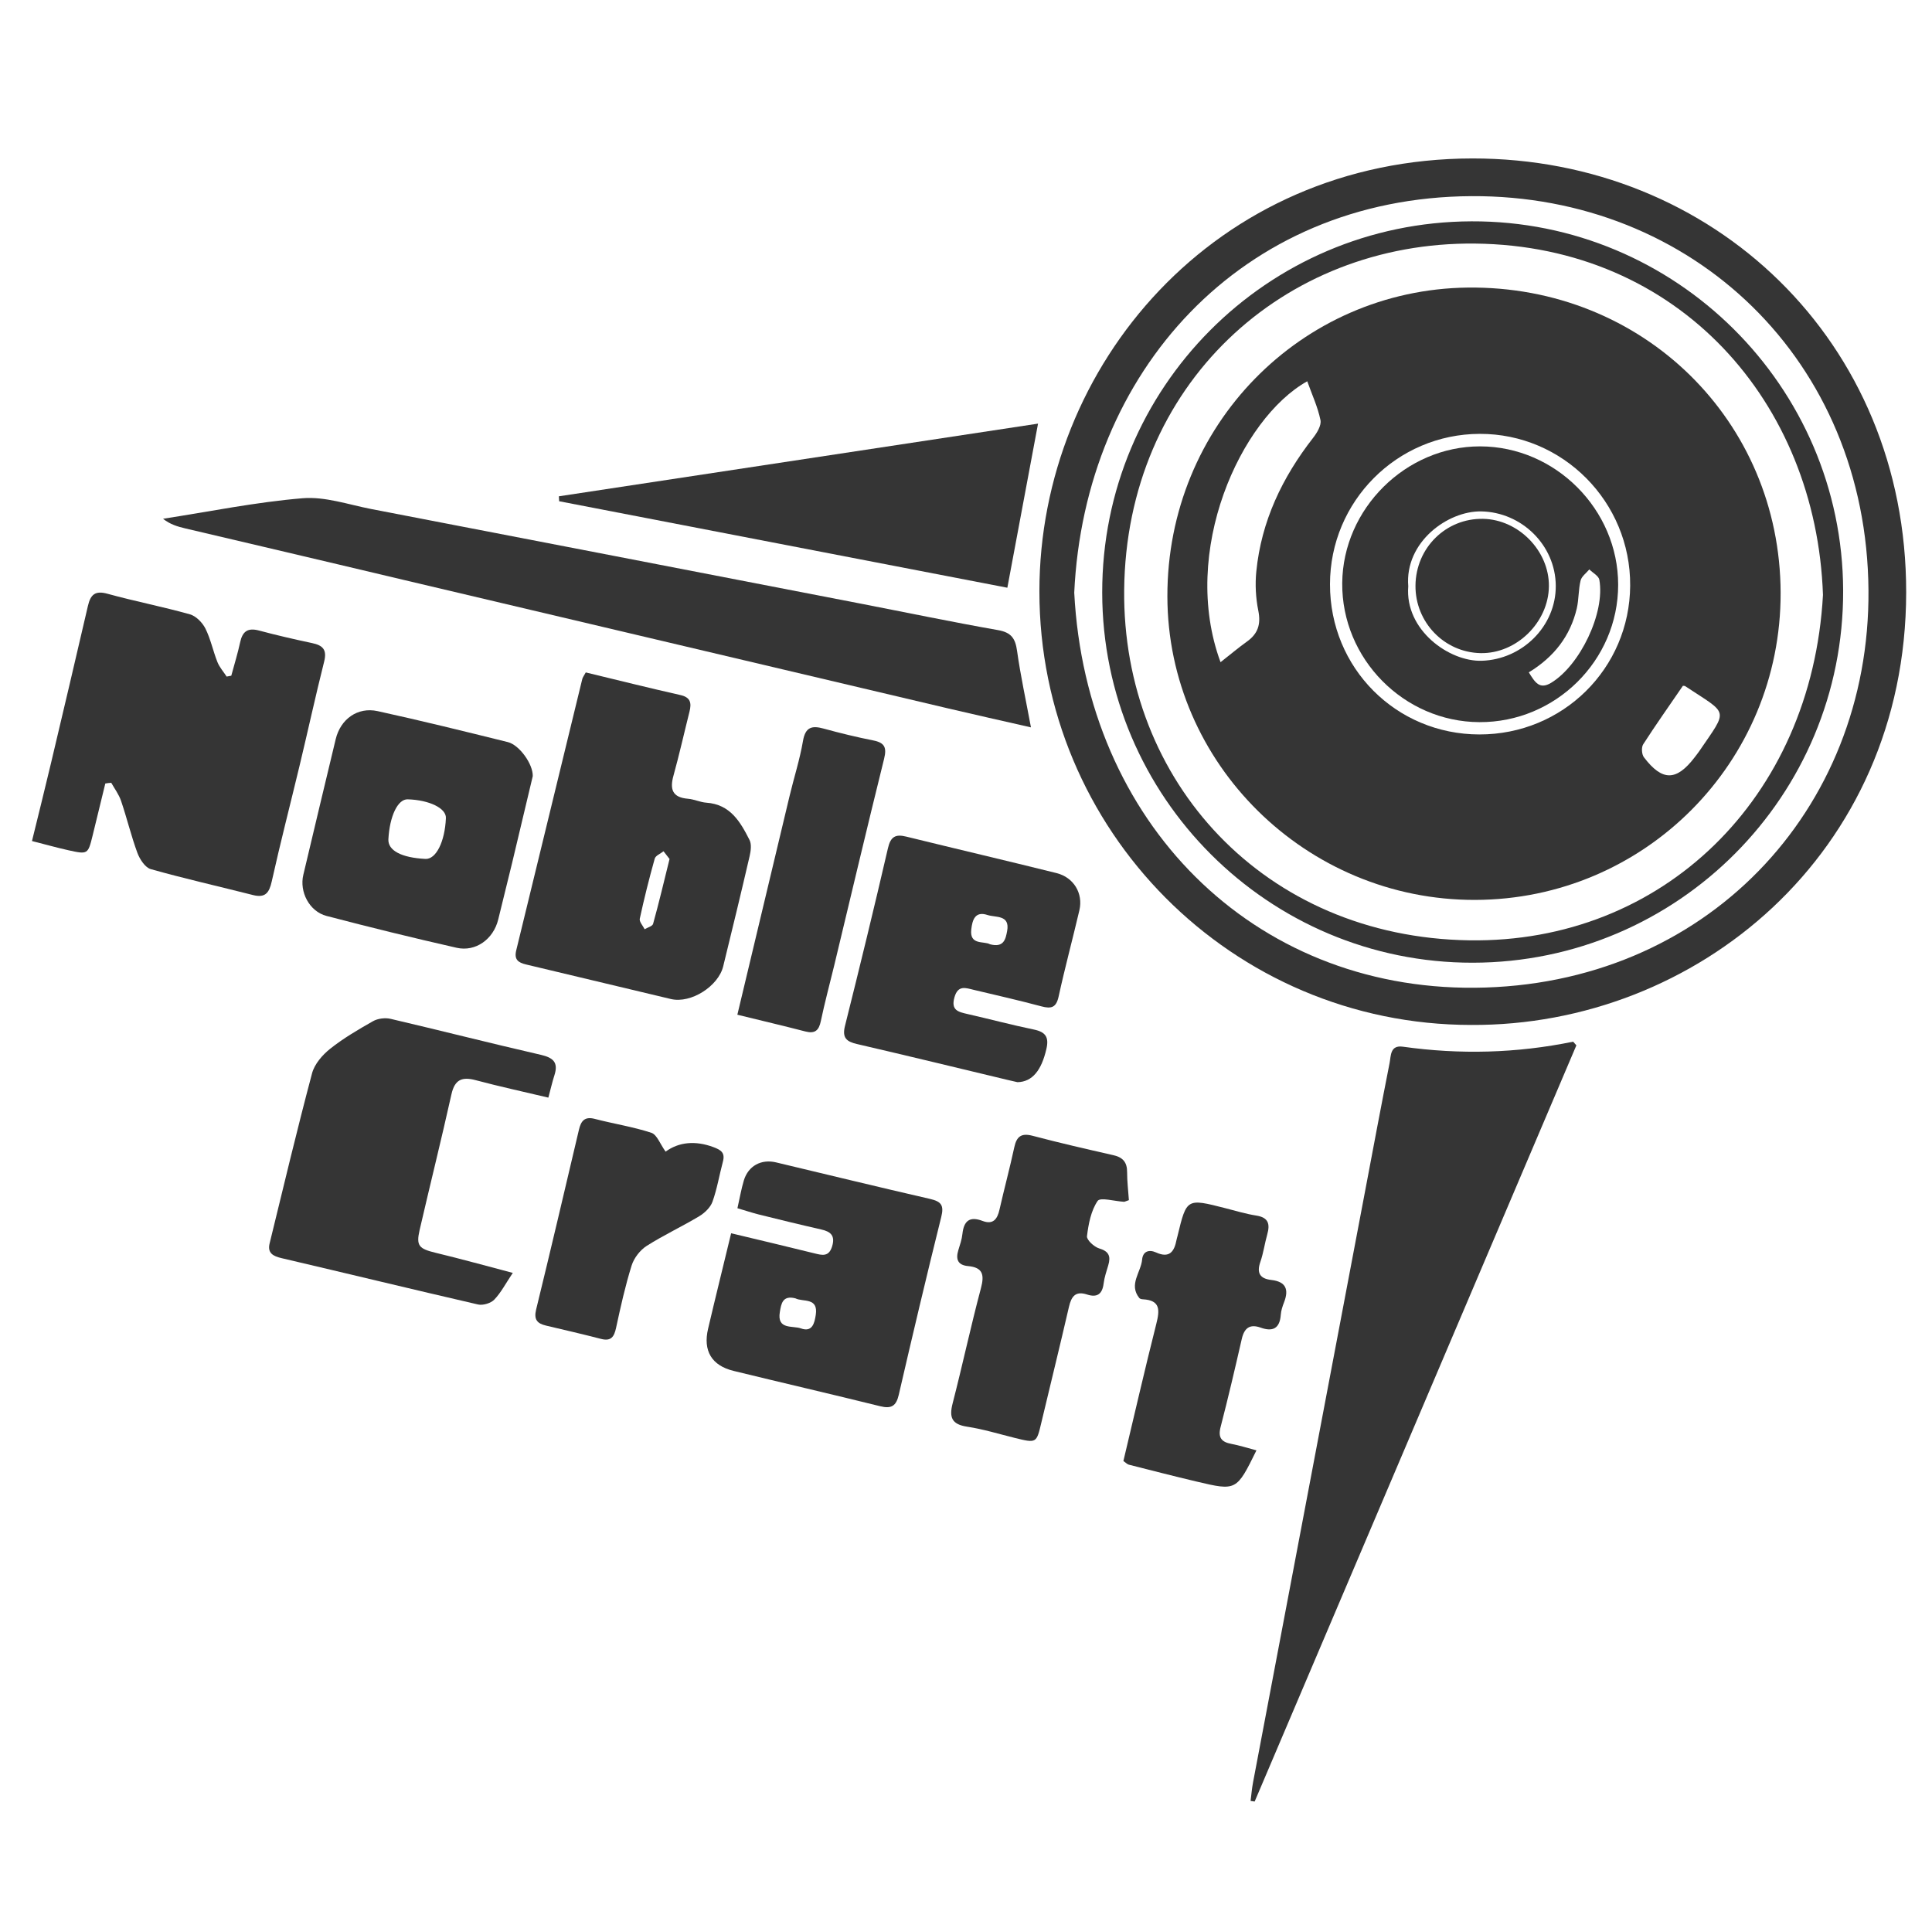
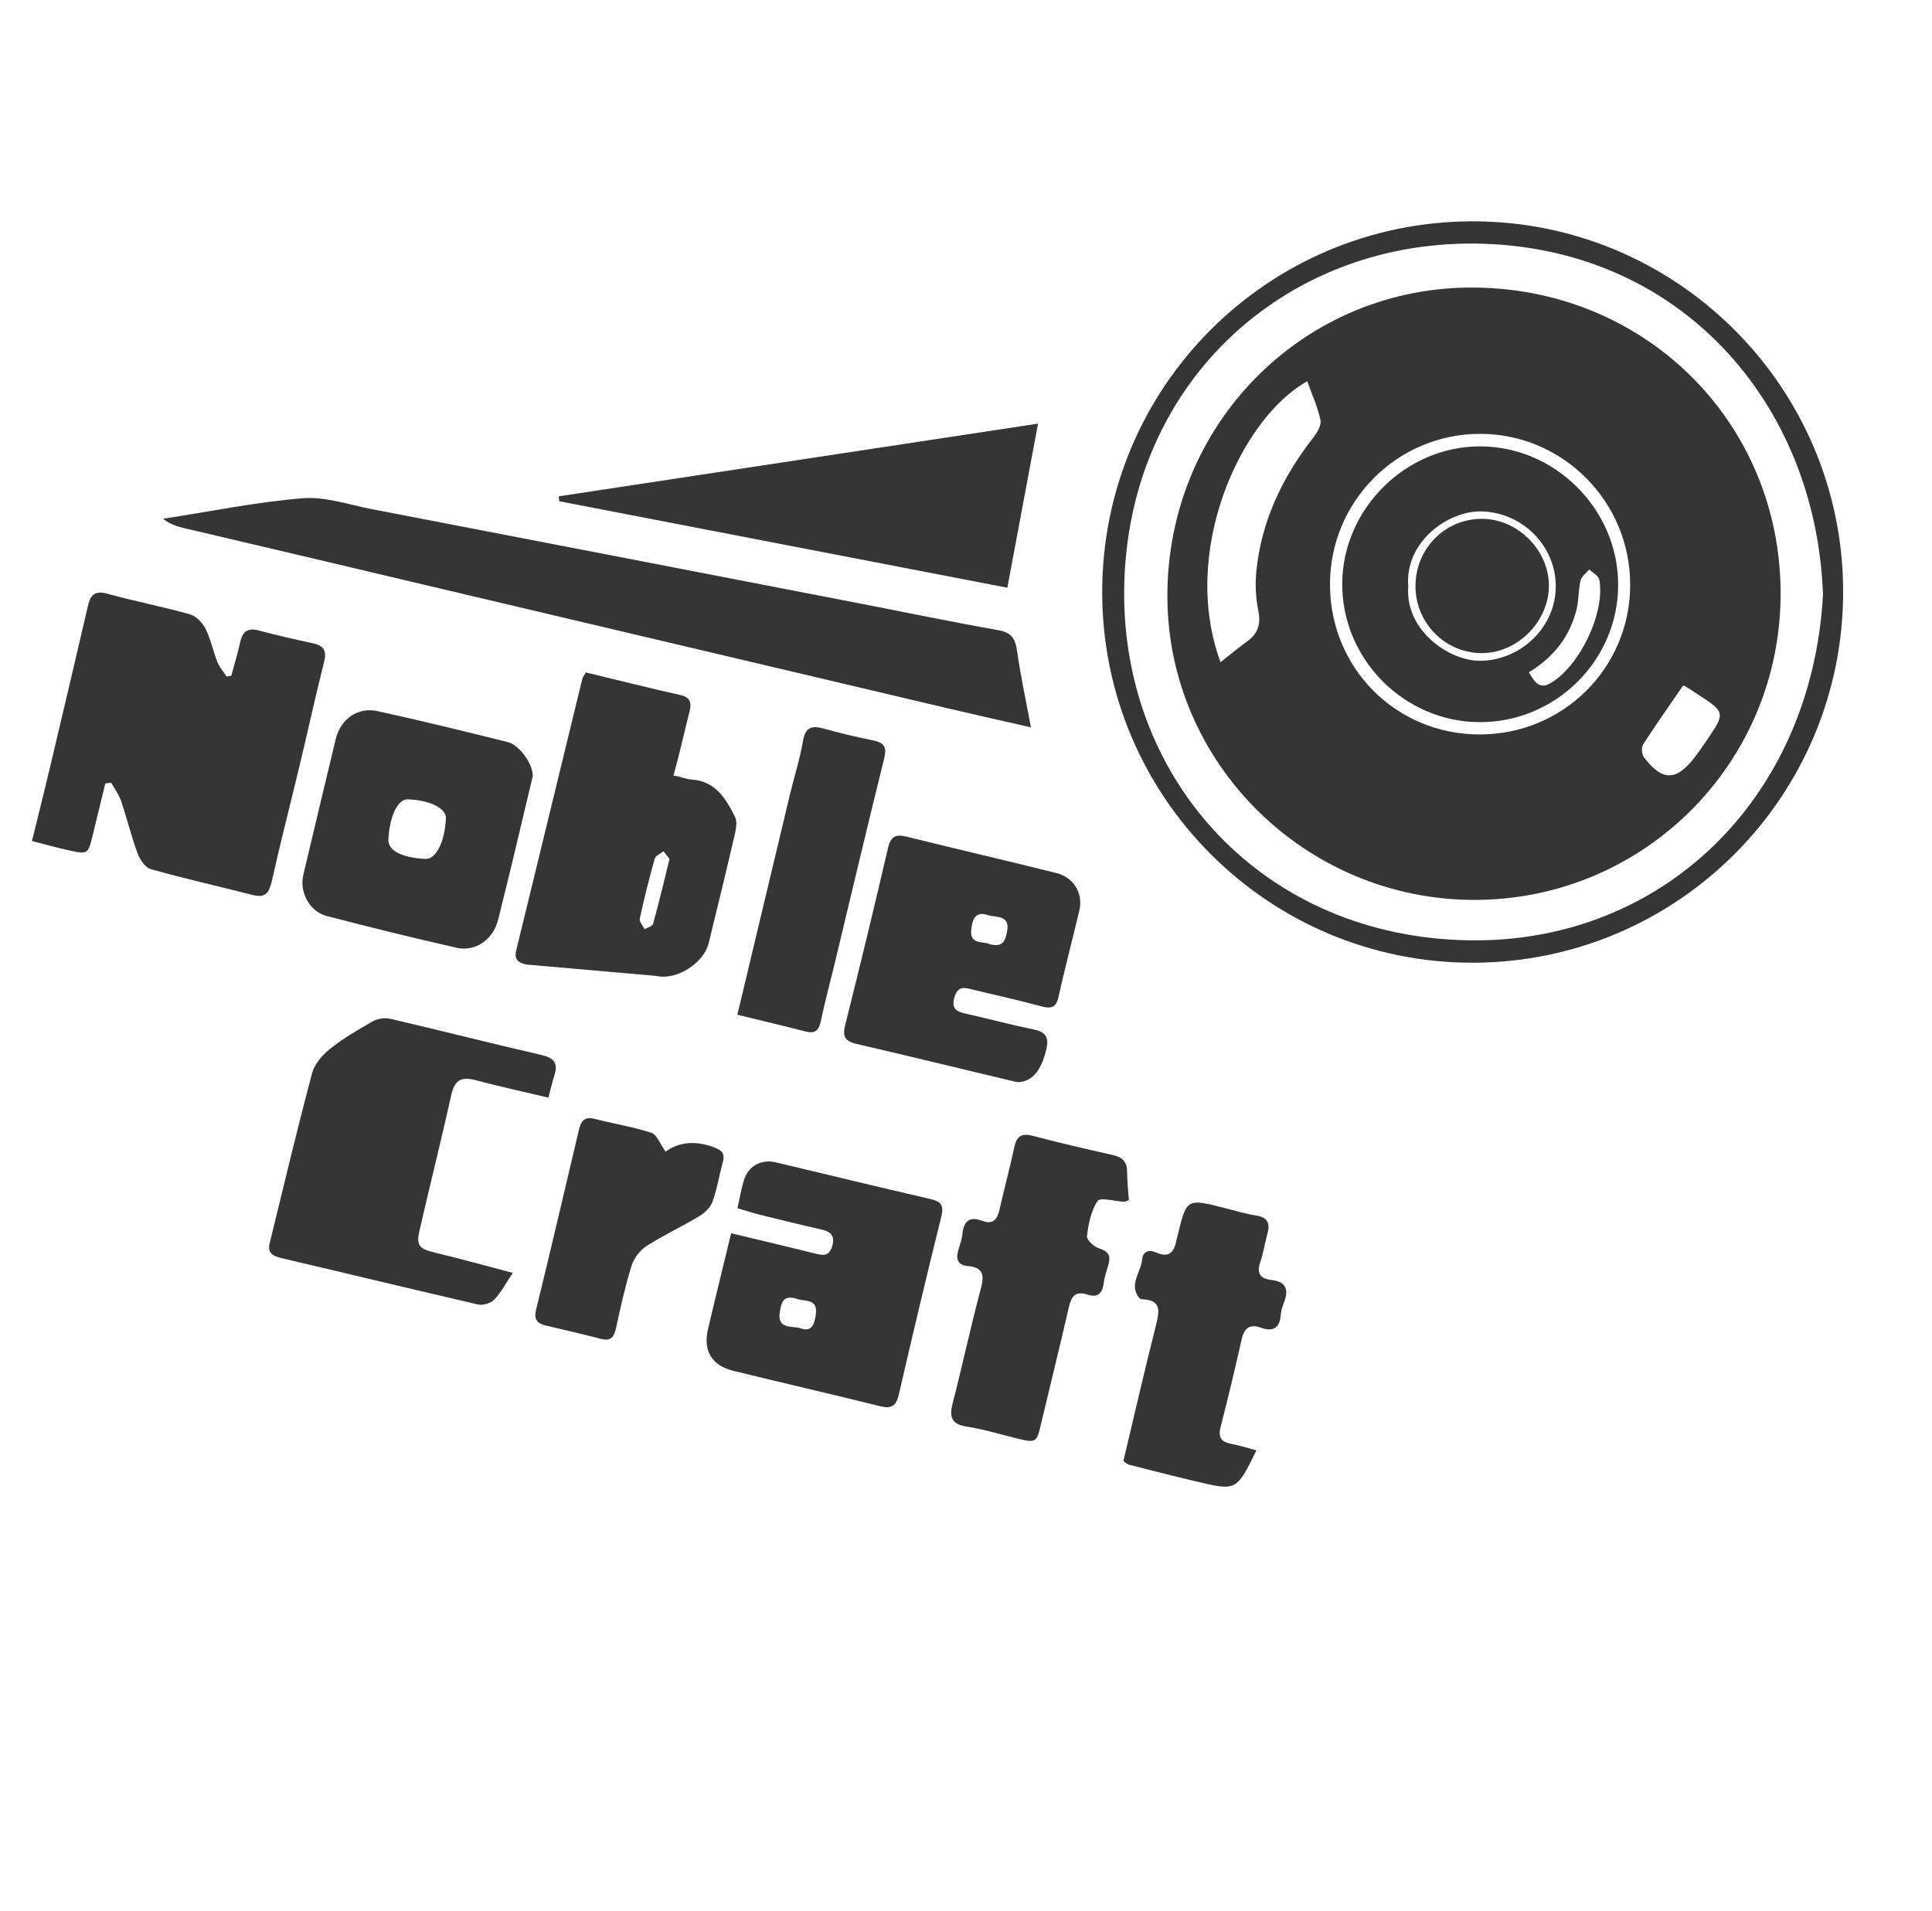
<svg xmlns="http://www.w3.org/2000/svg" version="1.1" id="图层_1" x="0px" y="0px" viewBox="0 0 270.06 267.09" style="enable-background:new 0 0 270.06 267.09;" xml:space="preserve">
  <style type="text/css">
	.st0{fill:#353535;}
</style>
  <g>
-     <path class="st0" d="M205.63,143.28c-33.39-0.02-60.36-27.16-60.34-60.64c0.02-31.55,24.56-60.45,60.53-60.49   c33.58-0.03,60.67,25.52,60.63,60.67C266.4,119.43,237.04,143.46,205.63,143.28z M150.16,82.85c1.67,32.05,24.86,55.48,55.98,55.23   c32.19-0.26,55.27-24.74,55.04-55.56c-0.24-32.15-24.59-55.27-55.5-55.1C173.49,27.6,151.6,52.02,150.16,82.85z" />
-     <path class="st0" d="M220.35,146.13c-14.99,35.24-29.98,70.47-44.97,105.71c-0.19-0.03-0.38-0.06-0.57-0.08   c0.11-0.86,0.18-1.73,0.34-2.58c5.23-27.65,10.48-55.3,15.72-82.95c1.11-5.87,2.21-11.75,3.37-17.62c0.2-1.01,0.06-2.54,1.85-2.29   c7.97,1.12,15.9,0.92,23.81-0.7C220.05,145.79,220.2,145.96,220.35,146.13z" />
    <path class="st0" d="M14.72,109.53c-0.59,2.42-1.17,4.84-1.77,7.26c-0.65,2.64-0.67,2.67-3.38,2.07c-1.62-0.36-3.21-0.81-5.1-1.29   c0.91-3.72,1.8-7.26,2.64-10.81c1.74-7.35,3.48-14.7,5.18-22.06c0.37-1.59,1.01-2.18,2.76-1.69c3.81,1.05,7.7,1.8,11.5,2.87   c0.85,0.24,1.74,1.15,2.16,1.98c0.74,1.48,1.07,3.16,1.69,4.71c0.29,0.72,0.85,1.34,1.28,2.01c0.22-0.04,0.43-0.08,0.65-0.12   c0.42-1.56,0.9-3.11,1.24-4.68c0.33-1.52,1.06-2.05,2.62-1.64c2.46,0.66,4.95,1.23,7.44,1.76c1.46,0.31,2.1,0.89,1.69,2.55   c-1.22,4.85-2.28,9.74-3.45,14.61c-1.29,5.38-2.68,10.74-3.88,16.14c-0.36,1.61-0.9,2.36-2.63,1.92   c-4.76-1.21-9.56-2.29-14.28-3.62c-0.79-0.22-1.54-1.38-1.87-2.26c-0.88-2.39-1.47-4.88-2.29-7.29c-0.3-0.89-0.9-1.69-1.37-2.52   C15.26,109.44,14.99,109.48,14.72,109.53z" />
    <path class="st0" d="M47.49,78.95c-7.19-1.71-14.39-3.38-21.58-5.08c-1.07-0.25-2.13-0.56-3.12-1.35c6.5-1,12.97-2.33,19.51-2.87   c3.14-0.26,6.41,0.89,9.6,1.51c22.65,4.36,45.29,8.75,67.93,13.13c6.57,1.27,13.11,2.64,19.7,3.8c1.85,0.33,2.4,1.18,2.64,2.91   c0.48,3.44,1.23,6.85,1.94,10.68c-4.03-0.92-7.77-1.75-11.5-2.63c-25.35-5.98-50.7-11.97-76.05-17.95" />
-     <path class="st0" d="M73.55,134.83c-1.14-0.27-1.7-0.7-1.39-1.98c3.09-12.64,6.15-25.28,9.23-37.92c0.06-0.24,0.23-0.46,0.49-0.93   c4.52,1.09,8.86,2.18,13.22,3.16c1.44,0.32,1.58,1.12,1.28,2.32c-0.75,2.98-1.42,5.99-2.24,8.95c-0.54,1.93-0.14,3.05,2.03,3.23   c0.87,0.07,1.71,0.49,2.57,0.55c3.34,0.23,4.75,2.68,6.03,5.21c0.31,0.61,0.18,1.55,0.01,2.28c-1.19,5.14-2.43,10.26-3.69,15.39   c-0.68,2.77-4.49,5.22-7.29,4.57 M93.59,120.08c-0.26-0.33-0.55-0.7-0.84-1.08c-0.42,0.34-1.11,0.6-1.23,1.03   c-0.78,2.78-1.48,5.58-2.09,8.4c-0.09,0.42,0.44,0.98,0.68,1.47c0.41-0.25,1.09-0.42,1.18-0.75   C92.11,126.21,92.81,123.23,93.59,120.08z" />
+     <path class="st0" d="M73.55,134.83c-1.14-0.27-1.7-0.7-1.39-1.98c3.09-12.64,6.15-25.28,9.23-37.92c0.06-0.24,0.23-0.46,0.49-0.93   c4.52,1.09,8.86,2.18,13.22,3.16c1.44,0.32,1.58,1.12,1.28,2.32c-0.75,2.98-1.42,5.99-2.24,8.95c0.87,0.07,1.71,0.49,2.57,0.55c3.34,0.23,4.75,2.68,6.03,5.21c0.31,0.61,0.18,1.55,0.01,2.28c-1.19,5.14-2.43,10.26-3.69,15.39   c-0.68,2.77-4.49,5.22-7.29,4.57 M93.59,120.08c-0.26-0.33-0.55-0.7-0.84-1.08c-0.42,0.34-1.11,0.6-1.23,1.03   c-0.78,2.78-1.48,5.58-2.09,8.4c-0.09,0.42,0.44,0.98,0.68,1.47c0.41-0.25,1.09-0.42,1.18-0.75   C92.11,126.21,92.81,123.23,93.59,120.08z" />
    <path class="st0" d="M71.68,177.94c-1,1.49-1.65,2.76-2.59,3.74c-0.48,0.5-1.57,0.83-2.26,0.68c-9.15-2.11-18.28-4.33-27.43-6.47   c-1.21-0.28-2.05-0.7-1.71-2.08c1.94-7.93,3.83-15.88,5.93-23.77c0.34-1.29,1.45-2.57,2.53-3.43c1.85-1.47,3.92-2.68,5.98-3.85   c0.67-0.38,1.68-0.51,2.44-0.34c7.01,1.64,13.99,3.42,21,5.03c1.75,0.4,2.51,1.05,1.93,2.86c-0.32,0.98-0.54,2-0.85,3.13   c-3.53-0.84-6.87-1.56-10.16-2.44c-1.92-0.51-2.93-0.08-3.39,1.99c-1.41,6.34-2.99,12.65-4.45,18.98c-0.5,2.2-0.08,2.6,2.28,3.17   C64.42,175.98,67.86,176.94,71.68,177.94z" />
    <path class="st0" d="M145.1,59.22c-1.44,7.71-2.83,15.14-4.29,22.94c-20.6-3.98-41.63-8.03-62.65-12.09   c-0.01-0.23-0.02-0.46-0.04-0.69C100.5,65.99,122.87,62.6,145.1,59.22z" />
    <path class="st0" d="M102.2,172.4c4.12,0.99,7.87,1.87,11.61,2.8c1.09,0.27,2.04,0.54,2.5-0.95c0.46-1.5-0.17-2.08-1.52-2.38   c-2.91-0.66-5.81-1.37-8.71-2.09c-0.92-0.23-1.83-0.54-3-0.88c0.32-1.39,0.53-2.67,0.9-3.9c0.62-2.02,2.42-3,4.49-2.51   c7.18,1.71,14.35,3.46,21.54,5.11c1.55,0.36,1.97,0.88,1.56,2.52c-2.06,8.27-4.02,16.56-5.94,24.87c-0.36,1.55-1.02,1.98-2.59,1.59   c-6.82-1.69-13.67-3.27-20.5-4.94c-3.07-0.75-4.29-2.81-3.56-5.9C100,181.39,101.08,177.05,102.2,172.4z M111.19,181.5   c-1.8-0.46-1.99,0.74-2.18,1.9c-0.43,2.53,1.78,1.88,2.94,2.3c1.59,0.57,1.9-0.71,2.08-1.89   C114.41,181.32,112.22,182.04,111.19,181.5z" />
    <path class="st0" d="M142.22,151.28c-0.36-0.08-0.88-0.2-1.39-0.32c-7.01-1.68-14.01-3.38-21.03-5.01   c-1.48-0.34-2.1-0.87-1.69-2.52c2.07-8.27,4.09-16.55,6.01-24.86c0.37-1.62,1.06-1.99,2.55-1.62c7,1.72,14.01,3.36,21.01,5.1   c2.41,0.6,3.75,2.84,3.2,5.2c-0.94,4.02-2.02,8.01-2.9,12.05c-0.34,1.56-1.02,1.75-2.41,1.38c-3.14-0.84-6.31-1.56-9.47-2.31   c-1.1-0.26-2.18-0.71-2.68,1.03c-0.53,1.85,0.55,2.06,1.85,2.36c3.08,0.7,6.14,1.52,9.24,2.16c1.65,0.34,2.15,1.06,1.75,2.75   C145.58,149.6,144.32,151.24,142.22,151.28z M138.38,132c1.95,0.52,2.19-0.73,2.4-1.85c0.42-2.3-1.59-1.86-2.74-2.24   c-1.74-0.58-2.12,0.69-2.27,1.99C135.49,132.18,137.54,131.52,138.38,132z" />
    <path class="st0" d="M74.47,108.5c-0.93,3.9-1.9,8.01-2.88,12.11c-0.64,2.65-1.3,5.29-1.95,7.94c-0.67,2.73-3.14,4.55-5.82,3.94   c-6.08-1.38-12.15-2.87-18.18-4.45c-2.41-0.63-3.81-3.38-3.24-5.75c1.51-6.33,3-12.66,4.53-18.98c0.68-2.79,3.06-4.51,5.85-3.9   c6.09,1.33,12.15,2.83,18.21,4.33C72.6,104.14,74.52,106.82,74.47,108.5z M59.46,120.07c1.49,0.08,2.73-2.4,2.87-5.72   c0.05-1.36-2.32-2.52-5.34-2.61c-1.38-0.04-2.52,2.32-2.7,5.58C54.21,118.89,56.11,119.9,59.46,120.07z" />
    <path class="st0" d="M157.8,167.77c-0.52,0.18-0.61,0.24-0.69,0.23c-1.28-0.07-3.31-0.66-3.68-0.12c-0.93,1.37-1.28,3.22-1.49,4.93   c-0.06,0.52,1,1.5,1.71,1.71c1.38,0.41,1.63,1.12,1.27,2.34c-0.25,0.84-0.54,1.69-0.65,2.55c-0.18,1.49-0.9,2.02-2.33,1.55   c-1.6-0.52-2.18,0.26-2.52,1.73c-1.24,5.39-2.57,10.76-3.85,16.15c-0.69,2.92-0.67,2.92-3.72,2.17c-2.22-0.55-4.42-1.23-6.67-1.57   c-2.15-0.33-2.52-1.3-2.02-3.25c1.38-5.36,2.54-10.78,3.96-16.12c0.5-1.87,0.26-2.89-1.79-3.08c-1.43-0.13-1.76-0.93-1.38-2.2   c0.23-0.76,0.5-1.52,0.58-2.3c0.2-1.83,1.01-2.5,2.82-1.81c1.46,0.55,2.06-0.24,2.36-1.58c0.66-2.91,1.44-5.8,2.07-8.72   c0.33-1.53,0.99-2.02,2.58-1.6c3.74,0.99,7.51,1.85,11.28,2.71c1.33,0.3,1.92,1,1.91,2.38   C157.55,165.17,157.71,166.46,157.8,167.77z" />
    <path class="st0" d="M175.63,202.75c-2.79,5.66-2.79,5.68-8.37,4.36c-3.17-0.75-6.32-1.56-9.47-2.36   c-0.23-0.06-0.42-0.28-0.76-0.51c1.52-6.38,2.99-12.8,4.6-19.17c0.48-1.91,0.61-3.31-1.89-3.44c-0.17-0.01-0.39-0.06-0.49-0.18   c-1.51-1.9,0.24-3.59,0.4-5.38c0.1-1.13,0.95-1.44,1.94-0.99c1.88,0.86,2.56-0.12,2.87-1.76c0.03-0.17,0.09-0.34,0.13-0.51   c1.28-5.3,1.27-5.3,6.67-3.92c1.45,0.37,2.89,0.81,4.36,1.04c1.71,0.27,1.92,1.2,1.52,2.63c-0.36,1.27-0.53,2.59-0.96,3.83   c-0.55,1.57-0.06,2.36,1.53,2.54c2.01,0.23,2.48,1.3,1.79,3.09c-0.22,0.57-0.43,1.18-0.47,1.78c-0.14,1.92-1.12,2.4-2.82,1.79   c-1.51-0.54-2.28,0.06-2.63,1.58c-0.94,4.11-1.9,8.23-2.96,12.31c-0.39,1.5,0.12,2.11,1.53,2.37   C173.25,202.06,174.32,202.4,175.63,202.75z" />
    <path class="st0" d="M103.07,141.85c2.49-10.43,4.89-20.51,7.3-30.58c0.61-2.56,1.43-5.09,1.87-7.68c0.34-1.98,1.26-2.19,2.92-1.73   c2.29,0.63,4.6,1.19,6.92,1.65c1.59,0.32,1.89,0.99,1.5,2.57c-2.39,9.64-4.67,19.3-6.99,28.96c-0.62,2.56-1.31,5.11-1.85,7.69   c-0.27,1.32-0.82,1.81-2.17,1.46C109.52,143.4,106.45,142.68,103.07,141.85z" />
    <path class="st0" d="M93.04,160.99c1.86-1.36,4.17-1.56,6.66-0.64c1.1,0.41,1.68,0.79,1.35,2.04c-0.5,1.87-0.81,3.8-1.46,5.61   c-0.29,0.8-1.09,1.56-1.85,2.02c-2.41,1.45-4.98,2.64-7.35,4.15c-0.92,0.59-1.77,1.69-2.1,2.74c-0.89,2.85-1.54,5.78-2.17,8.7   c-0.27,1.26-0.69,1.92-2.1,1.56c-2.56-0.66-5.13-1.26-7.69-1.86c-1.23-0.29-1.73-0.83-1.39-2.24c2.05-8.37,4.01-16.77,5.99-25.16   c0.28-1.19,0.78-1.87,2.2-1.5c2.64,0.69,5.35,1.1,7.93,1.95C91.84,158.63,92.28,159.94,93.04,160.99z" />
    <path class="st0" d="M51.32,181.39c-0.05,0.14-0.09,0.28-0.14,0.42" />
    <path class="st0" d="M205.68,30.94c28.54-0.11,51.86,23.04,51.96,51.59c0.1,28.71-23.08,52.01-51.77,52.05   c-28.54,0.04-51.77-23.16-51.8-51.73C154.03,54.23,177.08,31.05,205.68,30.94z M254.82,83.16c-0.94-26.94-20.14-48.8-48.63-49.11   c-26.86-0.29-48.77,19.79-49.05,48.43c-0.26,26.72,19.56,48.54,48.24,48.97C232.31,131.86,253.24,111.69,254.82,83.16z" />
    <path class="st0" d="M248.9,82.85c0.07,23.71-19.01,42.9-42.71,42.95c-23.58,0.06-42.98-19.04-43.01-42.43   c-0.04-23.92,18.73-42.88,41.96-43.17C229.65,39.91,248.83,58.82,248.9,82.85z M170.61,92.57c1.38-1.08,2.5-2.03,3.69-2.88   c1.54-1.1,1.97-2.42,1.59-4.32c-0.36-1.78-0.46-3.68-0.28-5.48c0.7-7.03,3.62-13.14,7.93-18.67c0.55-0.7,1.19-1.75,1.04-2.49   c-0.38-1.85-1.2-3.6-1.85-5.43C173.42,58.49,164.9,77.1,170.61,92.57z M206.78,102.67c11.67,0.02,21.02-9.21,21.09-20.81   c0.07-11.7-9.4-21.24-21.03-21.21c-11.57,0.03-20.93,9.44-20.93,21.03C185.89,93.37,195.13,102.65,206.78,102.67z M235.24,95.87   c-1.93,2.82-3.8,5.46-5.55,8.18c-0.27,0.42-0.21,1.4,0.1,1.81c2.57,3.38,4.54,3.35,7.1,0c0.21-0.28,0.43-0.55,0.63-0.84   c4.11-6.03,4.13-5.06-1.96-9.1C235.5,95.87,235.4,95.89,235.24,95.87z" />
    <path class="st0" d="M206.79,100.95c-10.57-0.05-19.26-8.87-19.17-19.44c0.09-10.4,8.89-19.12,19.27-19.11   c10.52,0.01,19.31,8.82,19.3,19.36C226.19,92.34,217.43,101,206.79,100.95z M196.85,81.96c-0.5,6.14,5.75,10.56,10.28,10.41   c5.65-0.18,10.38-4.83,10.34-10.49c-0.04-5.67-4.77-10.29-10.43-10.39C202.38,71.41,196.34,75.77,196.85,81.96z M213.7,93.99   c0.89,1.45,1.52,2.42,3.11,1.47c4.03-2.43,7.58-9.77,6.75-14.41c-0.1-0.55-0.92-0.97-1.4-1.45c-0.42,0.51-1.08,0.97-1.22,1.55   c-0.31,1.26-0.24,2.62-0.53,3.89C219.5,88.91,217.23,91.84,213.7,93.99z" />
    <path class="st0" d="M197.86,81.85c0.05-5.27,4.26-9.42,9.46-9.32c4.96,0.1,9.24,4.49,9.19,9.42c-0.05,5.06-4.55,9.46-9.56,9.35   C201.87,91.2,197.81,86.97,197.86,81.85z" />
  </g>
</svg>